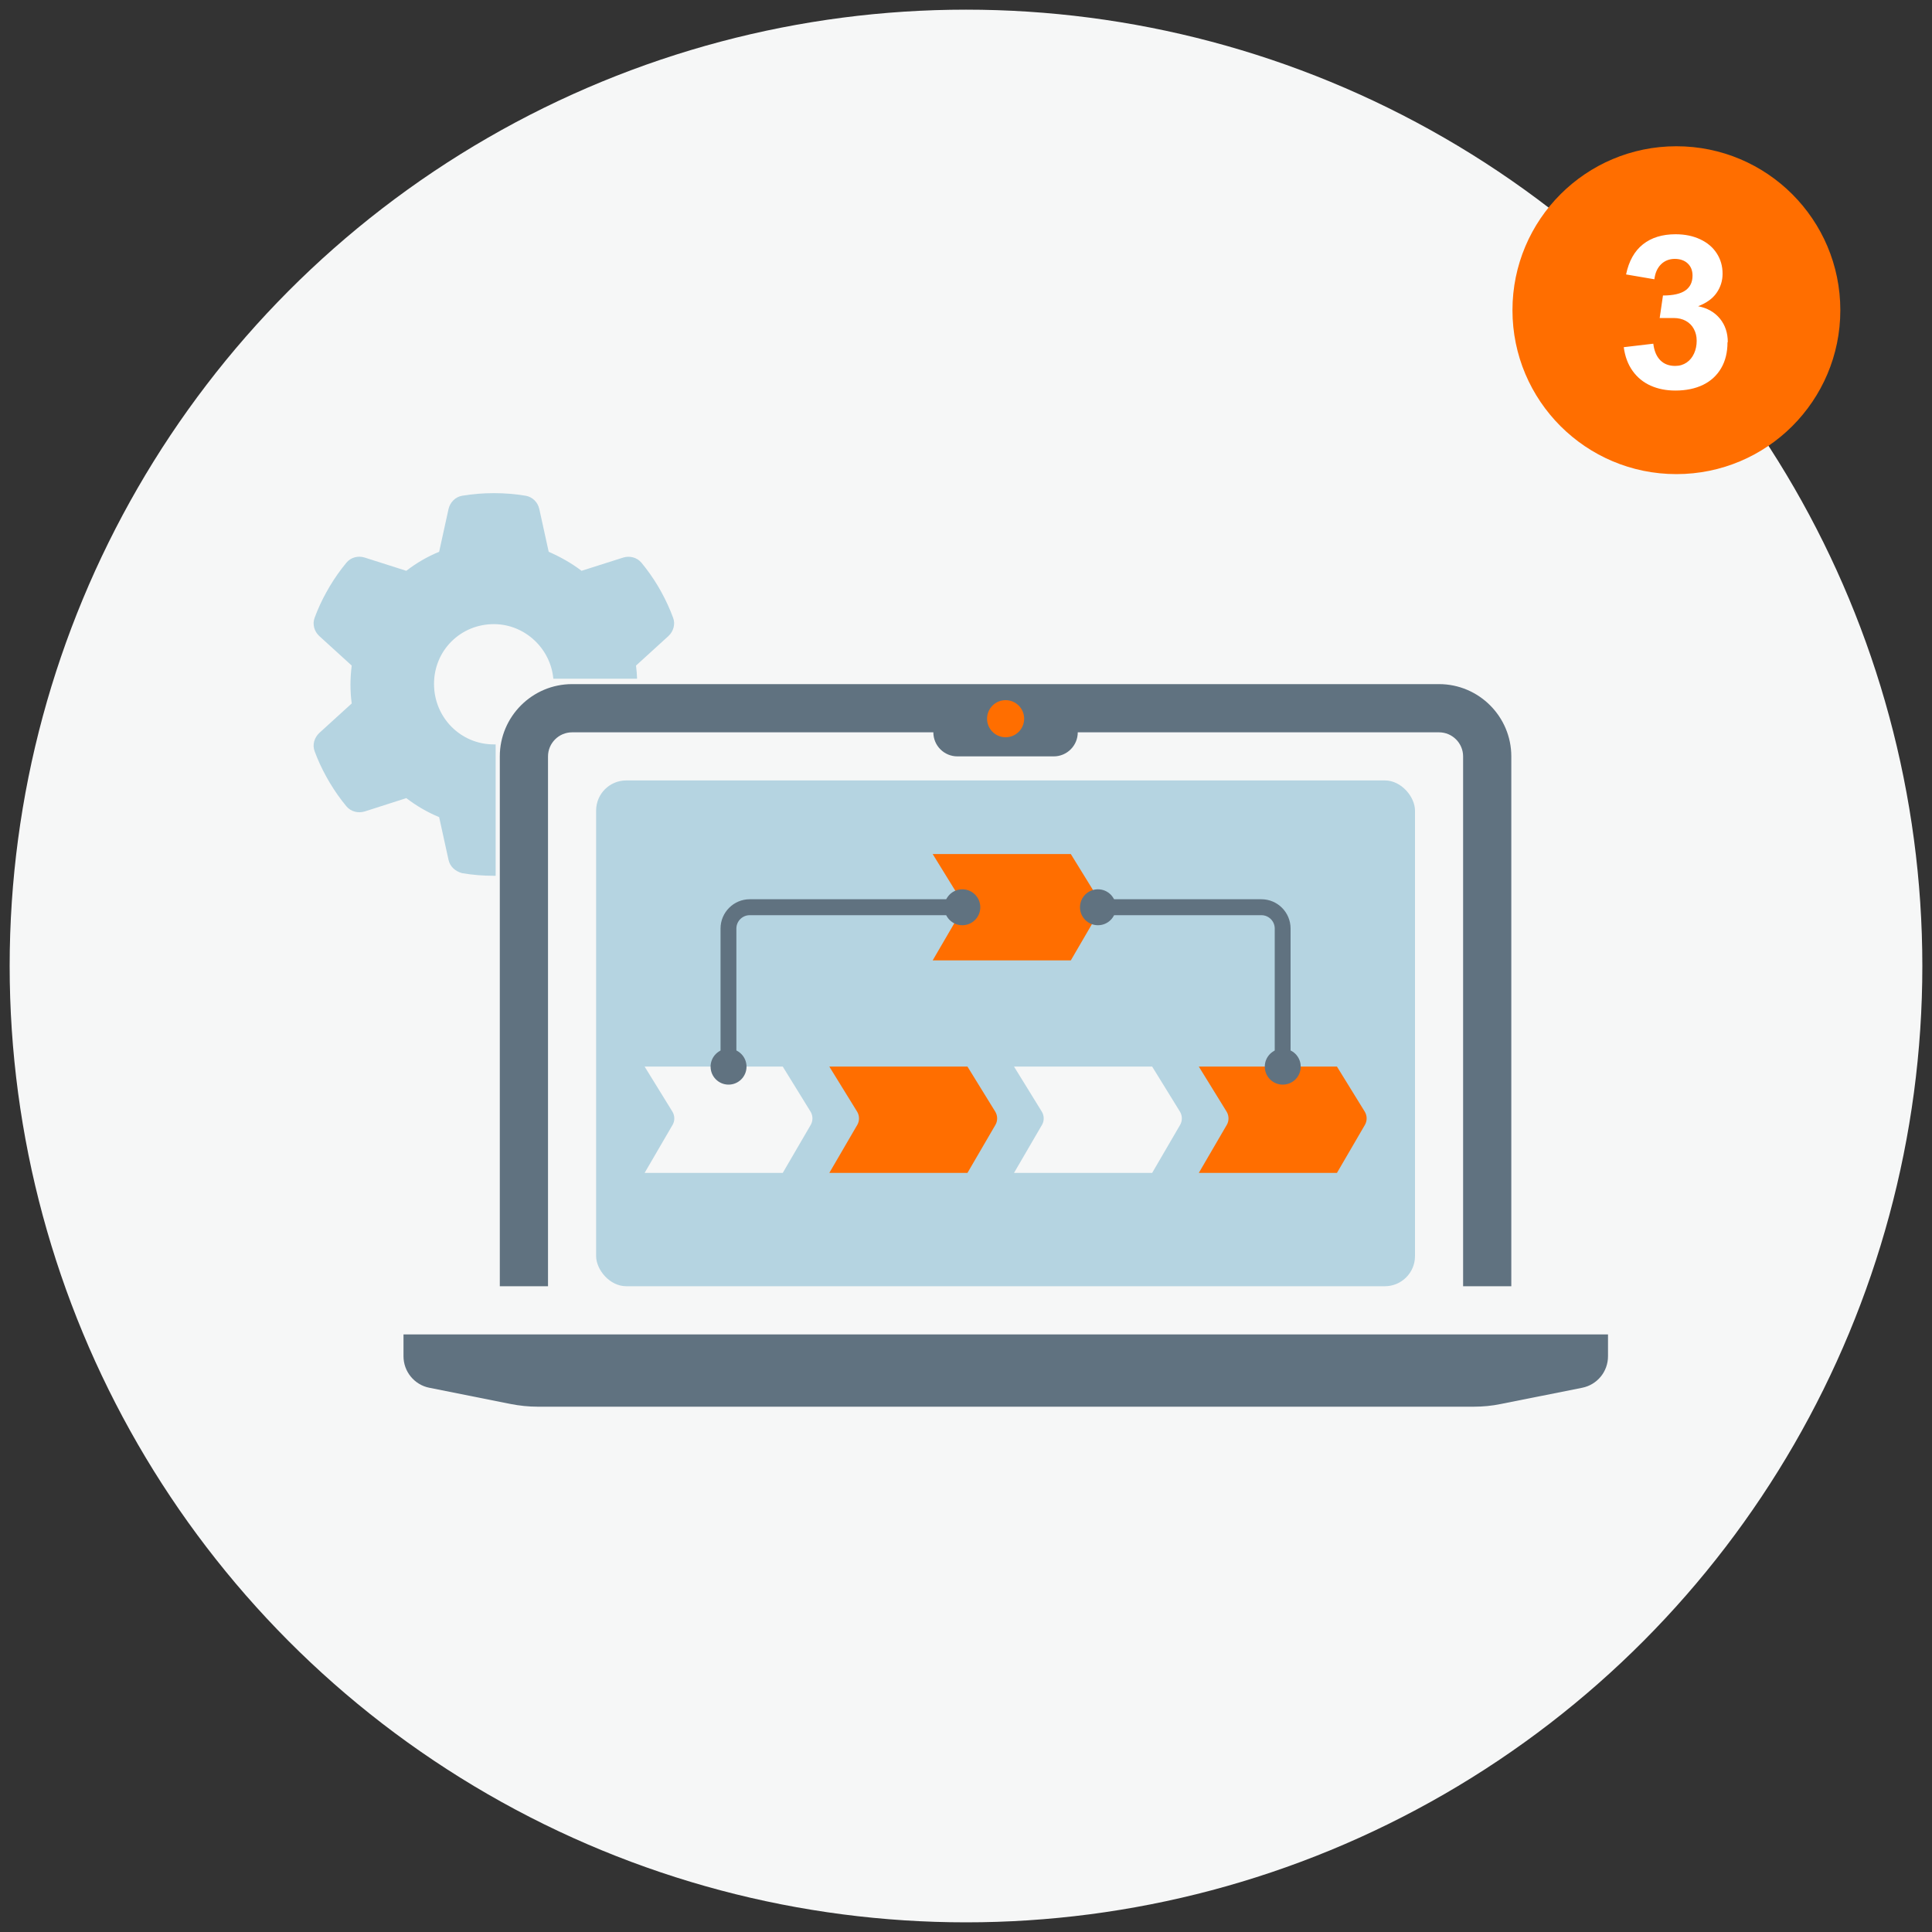
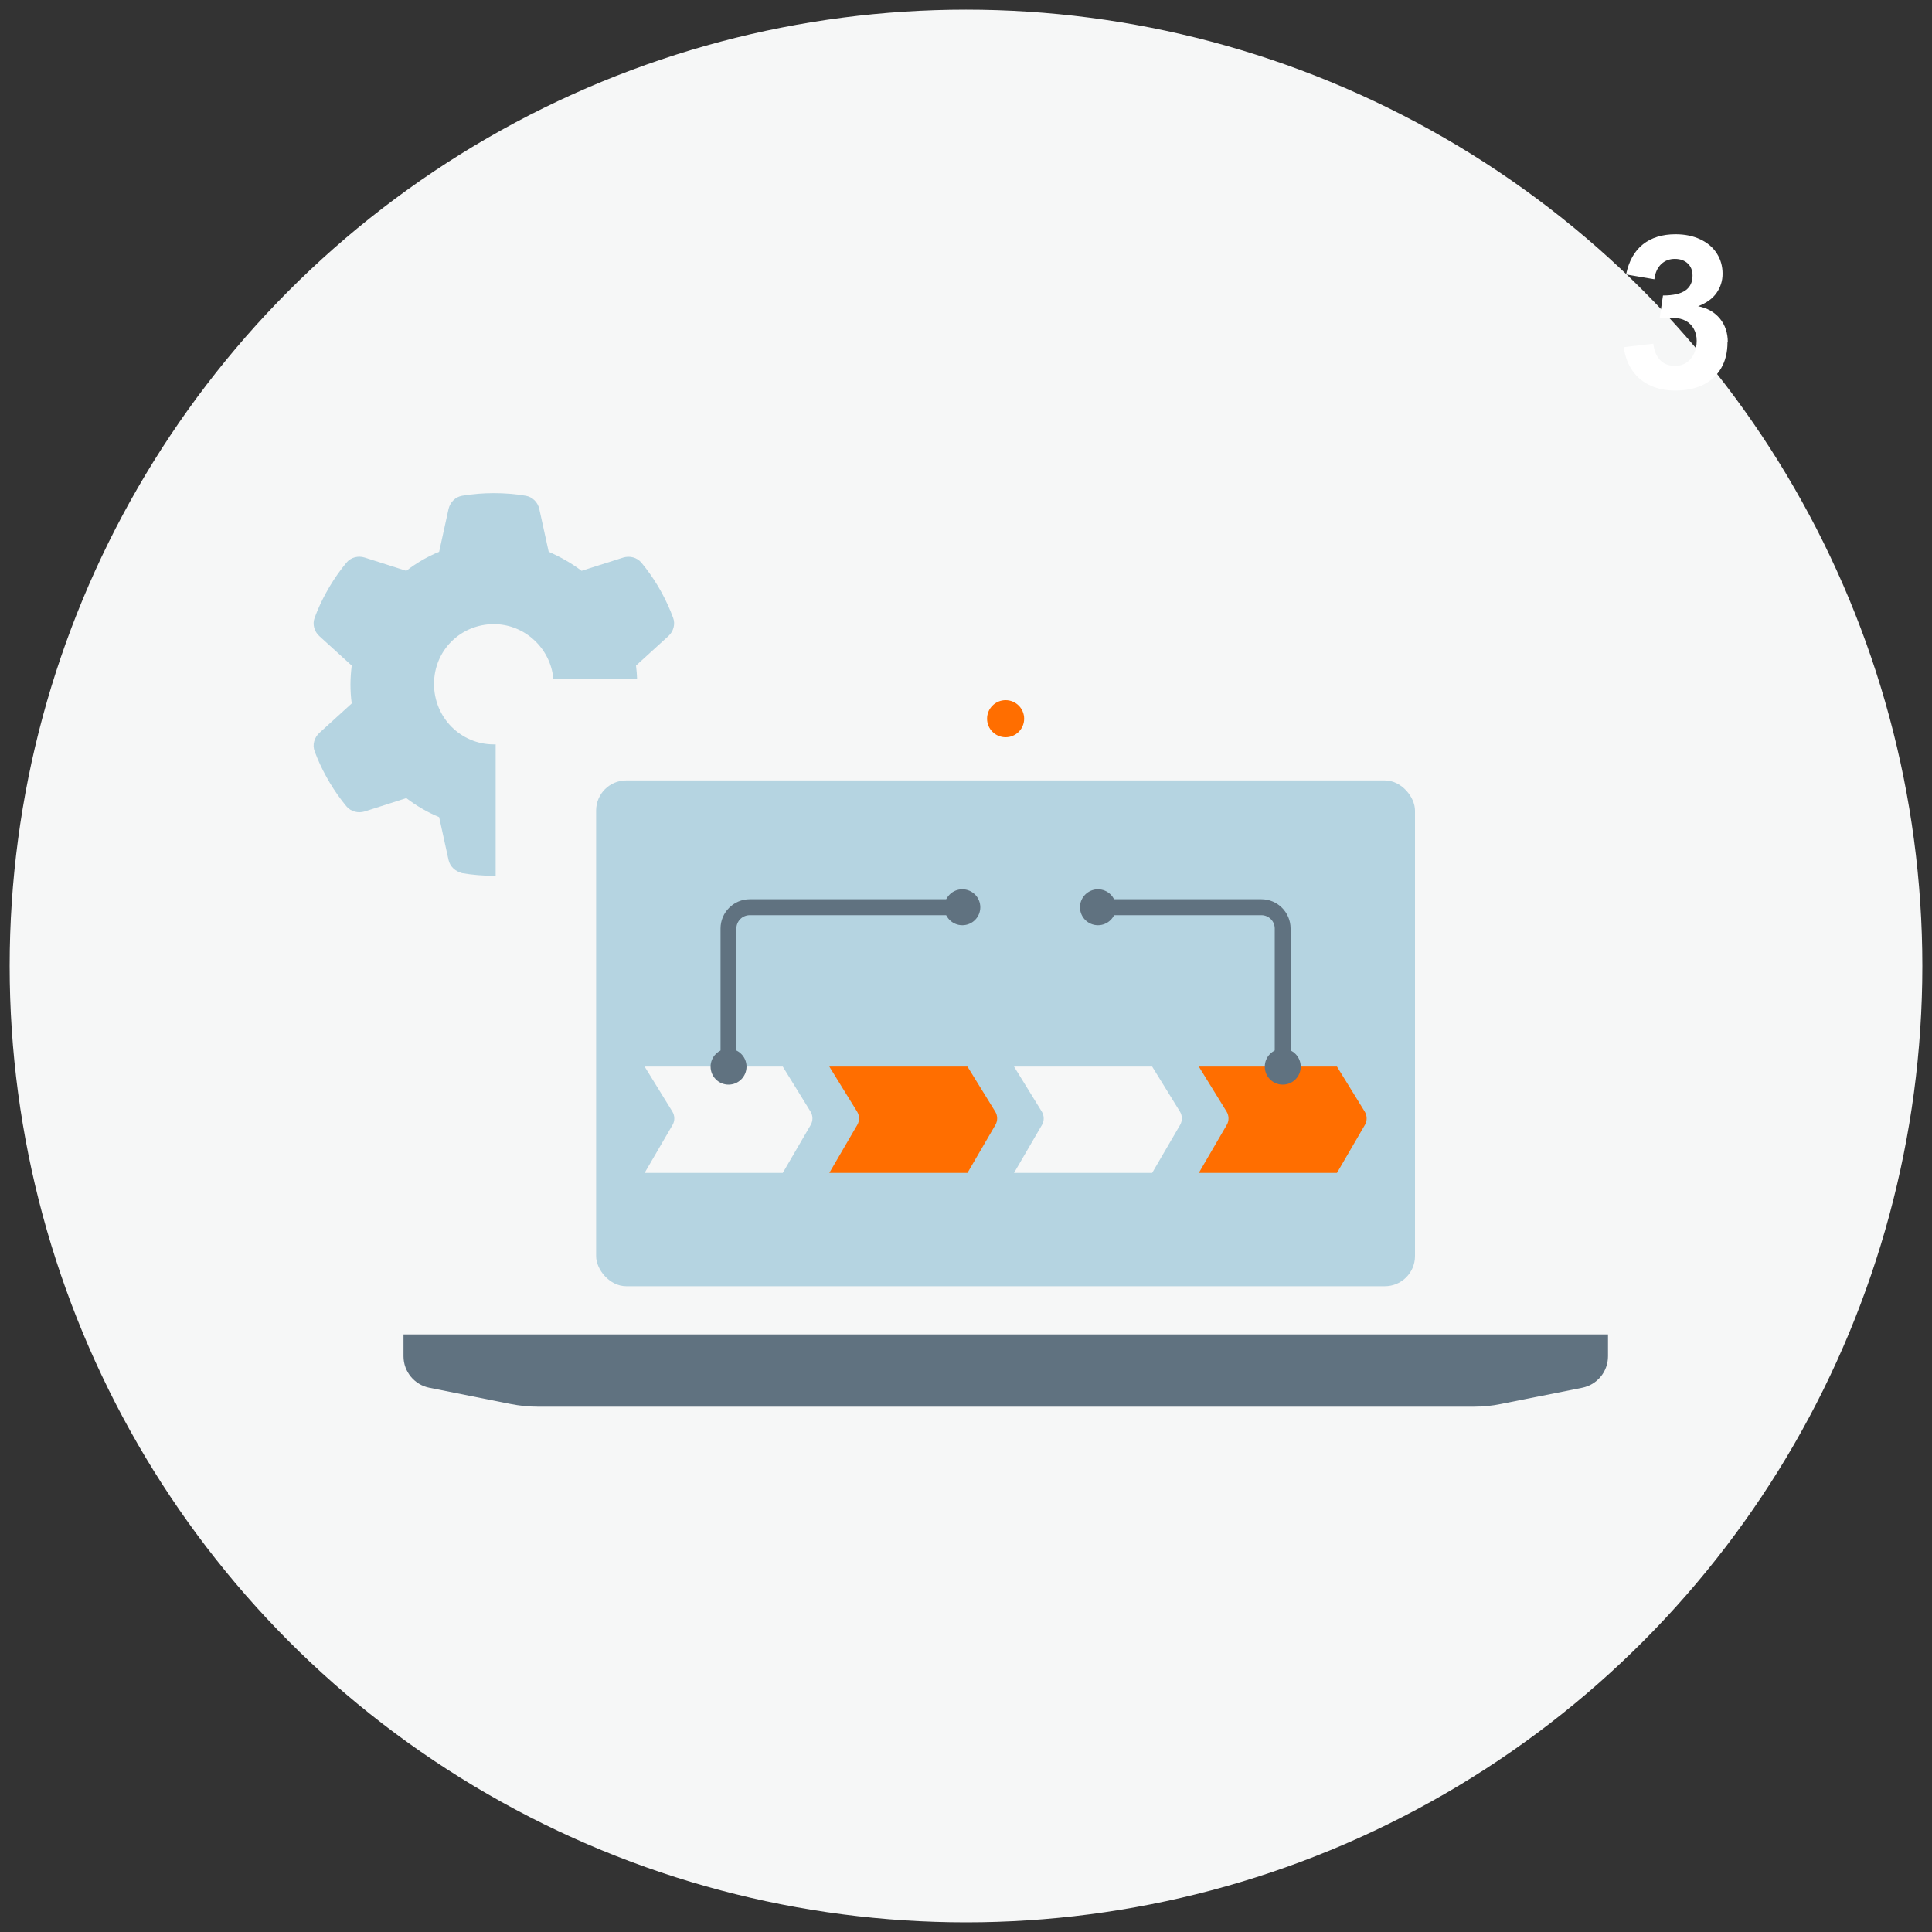
<svg xmlns="http://www.w3.org/2000/svg" height="200" id="icons" viewBox="0 0 200 200" width="200">
  <rect x="0" y="0" width="200" height="200" fill="#333333" stroke="none" />
  <defs>
    <style>
      .cls-1 {
        fill: #ff6e00;
      }

      .cls-2 {
        fill: #fff;
      }

      .cls-3 {
        fill: #607280;
      }

      .cls-4 {
        fill: #b5d4e1;
      }

      .cls-5 {
        fill: #f6f7f7;
      }
    </style>
  </defs>
  <g>
    <circle class="cls-5" cx="100" cy="100" r="99" />
    <g>
      <path class="cls-4" d="M51.3,77.06c-.06,0-.12,0-.18,0-3.42,0-6.19-2.77-6.19-6.26s2.77-6.19,6.19-6.19c3.23,0,5.88,2.54,6.16,5.65h8.67c-.02-.46-.05-.91-.11-1.36l3.35-3.05c.53-.49.74-1.24.49-1.9-.34-.92-.75-1.81-1.21-2.65l-.36-.63c-.51-.85-1.08-1.66-1.71-2.42-.46-.55-1.21-.74-1.89-.53l-4.31,1.37c-1.04-.8-2.25-1.47-3.4-1.97l-.97-4.42c-.15-.7-.7-1.26-1.41-1.38-1.07-.18-2.17-.27-3.29-.27s-2.22.09-3.29.27c-.71.12-1.25.68-1.41,1.38l-.97,4.42c-1.22.5-2.37,1.17-3.4,1.97l-4.3-1.37c-.68-.22-1.44-.03-1.9.53-.63.76-1.2,1.57-1.71,2.42l-.36.63c-.47.84-.88,1.73-1.22,2.65-.25.67-.04,1.42.49,1.9l3.35,3.05c-.08.64-.13,1.3-.13,1.96s.04,1.32.13,1.96l-3.35,3.05c-.53.49-.74,1.24-.49,1.9.34.92.75,1.81,1.22,2.65l.36.63c.51.85,1.08,1.66,1.71,2.42.46.55,1.21.74,1.9.53l4.3-1.38c1.04.8,2.18,1.46,3.4,1.97l.97,4.42c.15.7.7,1.19,1.41,1.38,1.07.18,2.17.27,3.22.27.08,0,.16,0,.25,0v-13.62Z" />
      <g>
-         <path class="cls-3" d="M59.22,70.82c-4.12,0-7.48,3.36-7.48,7.48v54.85h4.99v-54.85c0-1.37,1.12-2.49,2.49-2.49h37.4c0,1.38,1.12,2.49,2.49,2.49h9.97c1.38,0,2.49-1.12,2.49-2.49h37.4c1.37,0,2.49,1.12,2.49,2.49v54.85h4.99v-54.85c0-4.12-3.36-7.48-7.48-7.48H59.22Z" />
        <rect class="cls-4" height="52.36" rx="3.12" ry="3.12" width="84.77" x="61.71" y="80.79" />
        <path class="cls-3" d="M41.77,138.14v2.26c0,1.58,1.12,2.95,2.67,3.26l8.42,1.68c.92.18,1.86.28,2.8.28h96.91c.94,0,1.88-.09,2.8-.28l8.42-1.68c1.55-.31,2.67-1.67,2.67-3.26v-2.26H41.77Z" />
      </g>
      <circle class="cls-1" cx="104.1" cy="74.4" r="1.92" />
      <g>
        <path class="cls-5" d="M81.03,121.42h-14.3l2.9-4.98c.24-.41.23-.95-.02-1.36l-2.88-4.67h14.3l2.88,4.67c.25.41.26.94.02,1.36l-2.9,4.98Z" />
        <path class="cls-1" d="M100.15,121.42h-14.3l2.9-4.98c.24-.41.23-.95-.02-1.36l-2.88-4.67h14.3l2.88,4.67c.25.41.26.94.02,1.36l-2.9,4.98Z" />
        <path class="cls-5" d="M119.27,121.42h-14.3l2.9-4.98c.24-.41.23-.95-.02-1.36l-2.88-4.67h14.3l2.88,4.67c.25.41.26.94.02,1.36l-2.9,4.98Z" />
        <path class="cls-1" d="M138.4,121.42h-14.3l2.9-4.98c.24-.41.23-.95-.02-1.36l-2.88-4.67h14.3l2.88,4.67c.25.41.26.94.02,1.36l-2.9,4.98Z" />
      </g>
-       <path class="cls-1" d="M110.85,99.42h-14.3l2.9-4.98c.24-.41.23-.95-.02-1.36l-2.88-4.67h14.3l2.88,4.67c.25.41.26.94.02,1.36l-2.9,4.98Z" />
      <g>
        <path class="cls-3" d="M76.24,110.42h-1.65v-14.3c0-1.67,1.36-3.03,3.02-3.03h22.01v1.65h-22.01c-.76,0-1.38.62-1.38,1.38v14.3Z" />
        <circle class="cls-3" cx="75.42" cy="110.42" r="1.86" />
        <circle class="cls-3" cx="99.62" cy="93.92" r="1.86" />
      </g>
      <g>
        <path class="cls-3" d="M133.61,110.42h-1.65v-14.3c0-.76-.62-1.38-1.38-1.38h-16.92v-1.65h16.92c1.67,0,3.02,1.36,3.02,3.03v14.3Z" />
        <circle class="cls-3" cx="113.66" cy="93.92" r="1.86" />
        <path class="cls-3" d="M130.93,110.42c0,1.03.83,1.86,1.86,1.86s1.86-.83,1.86-1.86-.83-1.86-1.86-1.86-1.86.83-1.86,1.86Z" />
      </g>
    </g>
  </g>
  <g>
-     <circle class="cls-1" cx="173.54" cy="32.11" r="16.97" />
    <path class="cls-2" d="M178.83,35.43c0,1.04-.22,1.94-.66,2.69-.44.75-1.06,1.32-1.87,1.72-.81.39-1.77.59-2.87.59-.95,0-1.8-.17-2.56-.51s-1.38-.85-1.86-1.52c-.48-.67-.79-1.49-.92-2.46l3.06-.36c.09.76.34,1.33.73,1.72.39.39.9.58,1.54.58.45,0,.84-.12,1.18-.35s.59-.55.77-.94c.18-.4.27-.83.27-1.31s-.1-.86-.29-1.22-.47-.64-.83-.84c-.36-.2-.78-.3-1.27-.3h-1.44l.34-2.33c1.06,0,1.84-.18,2.33-.53.49-.35.73-.86.73-1.53,0-.53-.17-.95-.5-1.26-.33-.31-.78-.47-1.34-.47s-1.05.19-1.43.57c-.38.38-.6.89-.68,1.54l-2.93-.5c.29-1.39.87-2.42,1.75-3.12.87-.69,2-1.04,3.37-1.04.98,0,1.83.18,2.57.53.74.35,1.3.83,1.7,1.45.4.62.6,1.32.6,2.11,0,.73-.21,1.39-.62,1.98-.41.59-1.05,1.05-1.91,1.38.97.19,1.72.63,2.26,1.29s.81,1.48.81,2.42Z" />
  </g>
</svg>